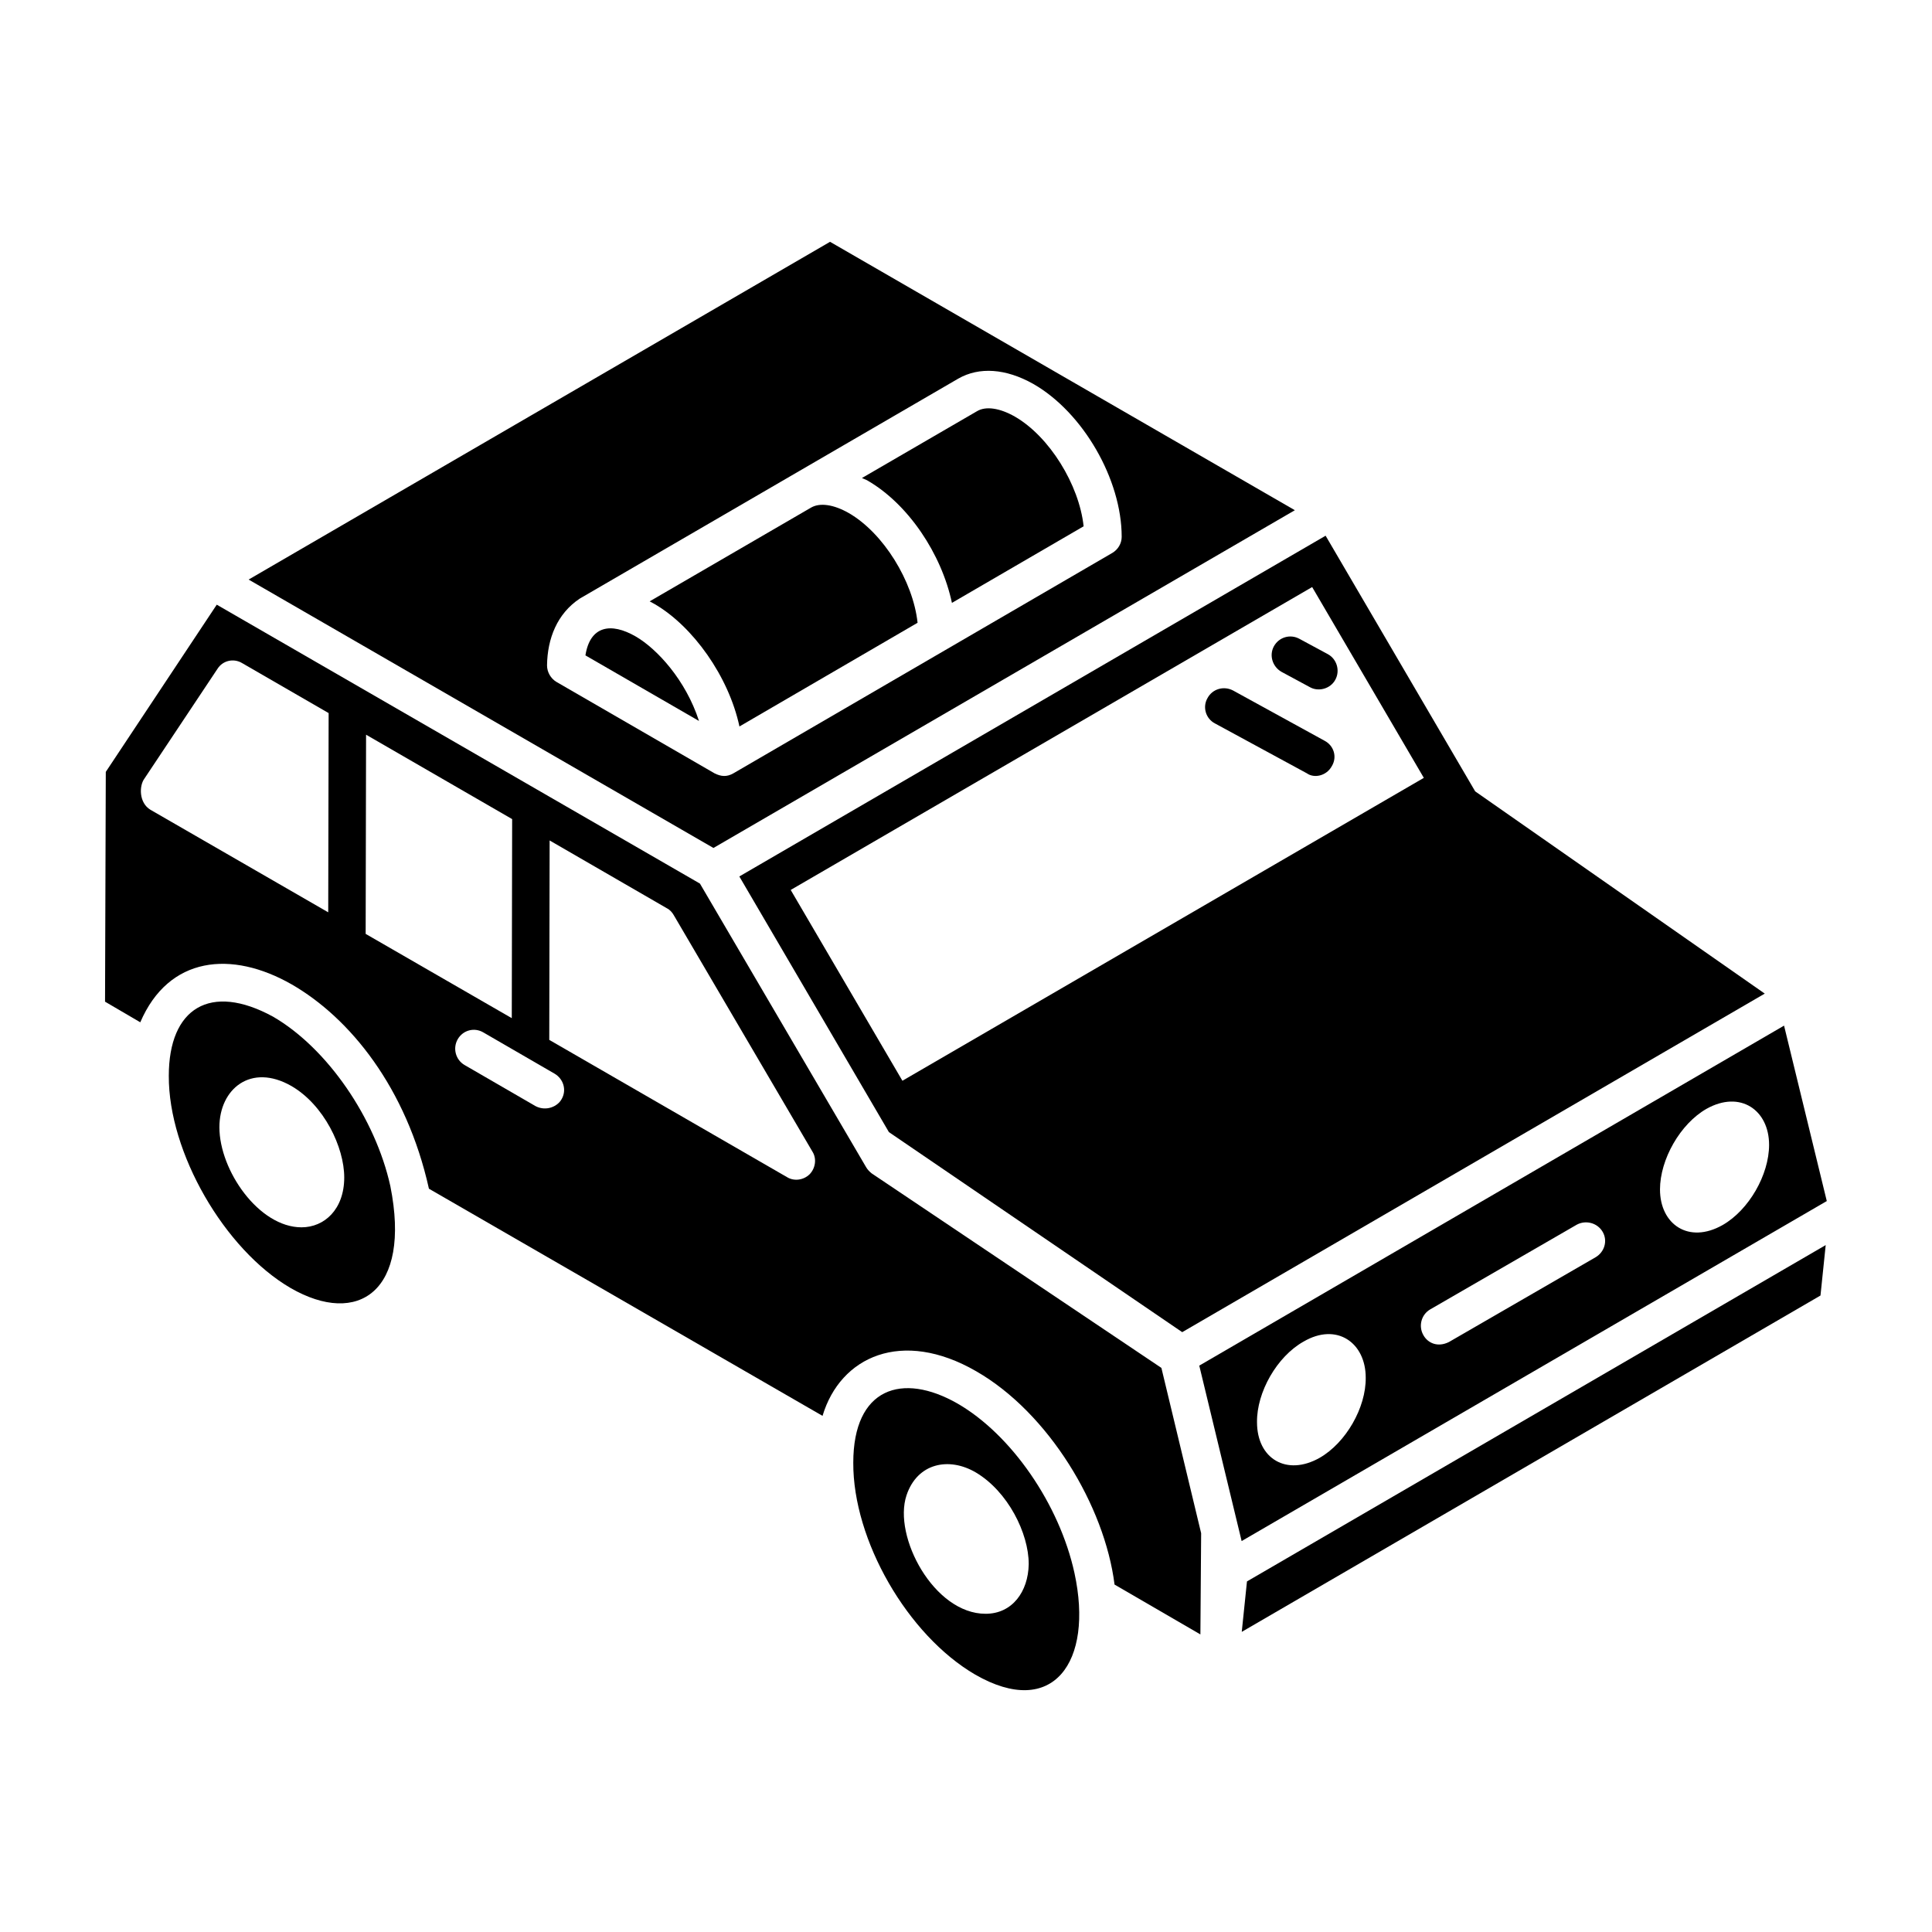
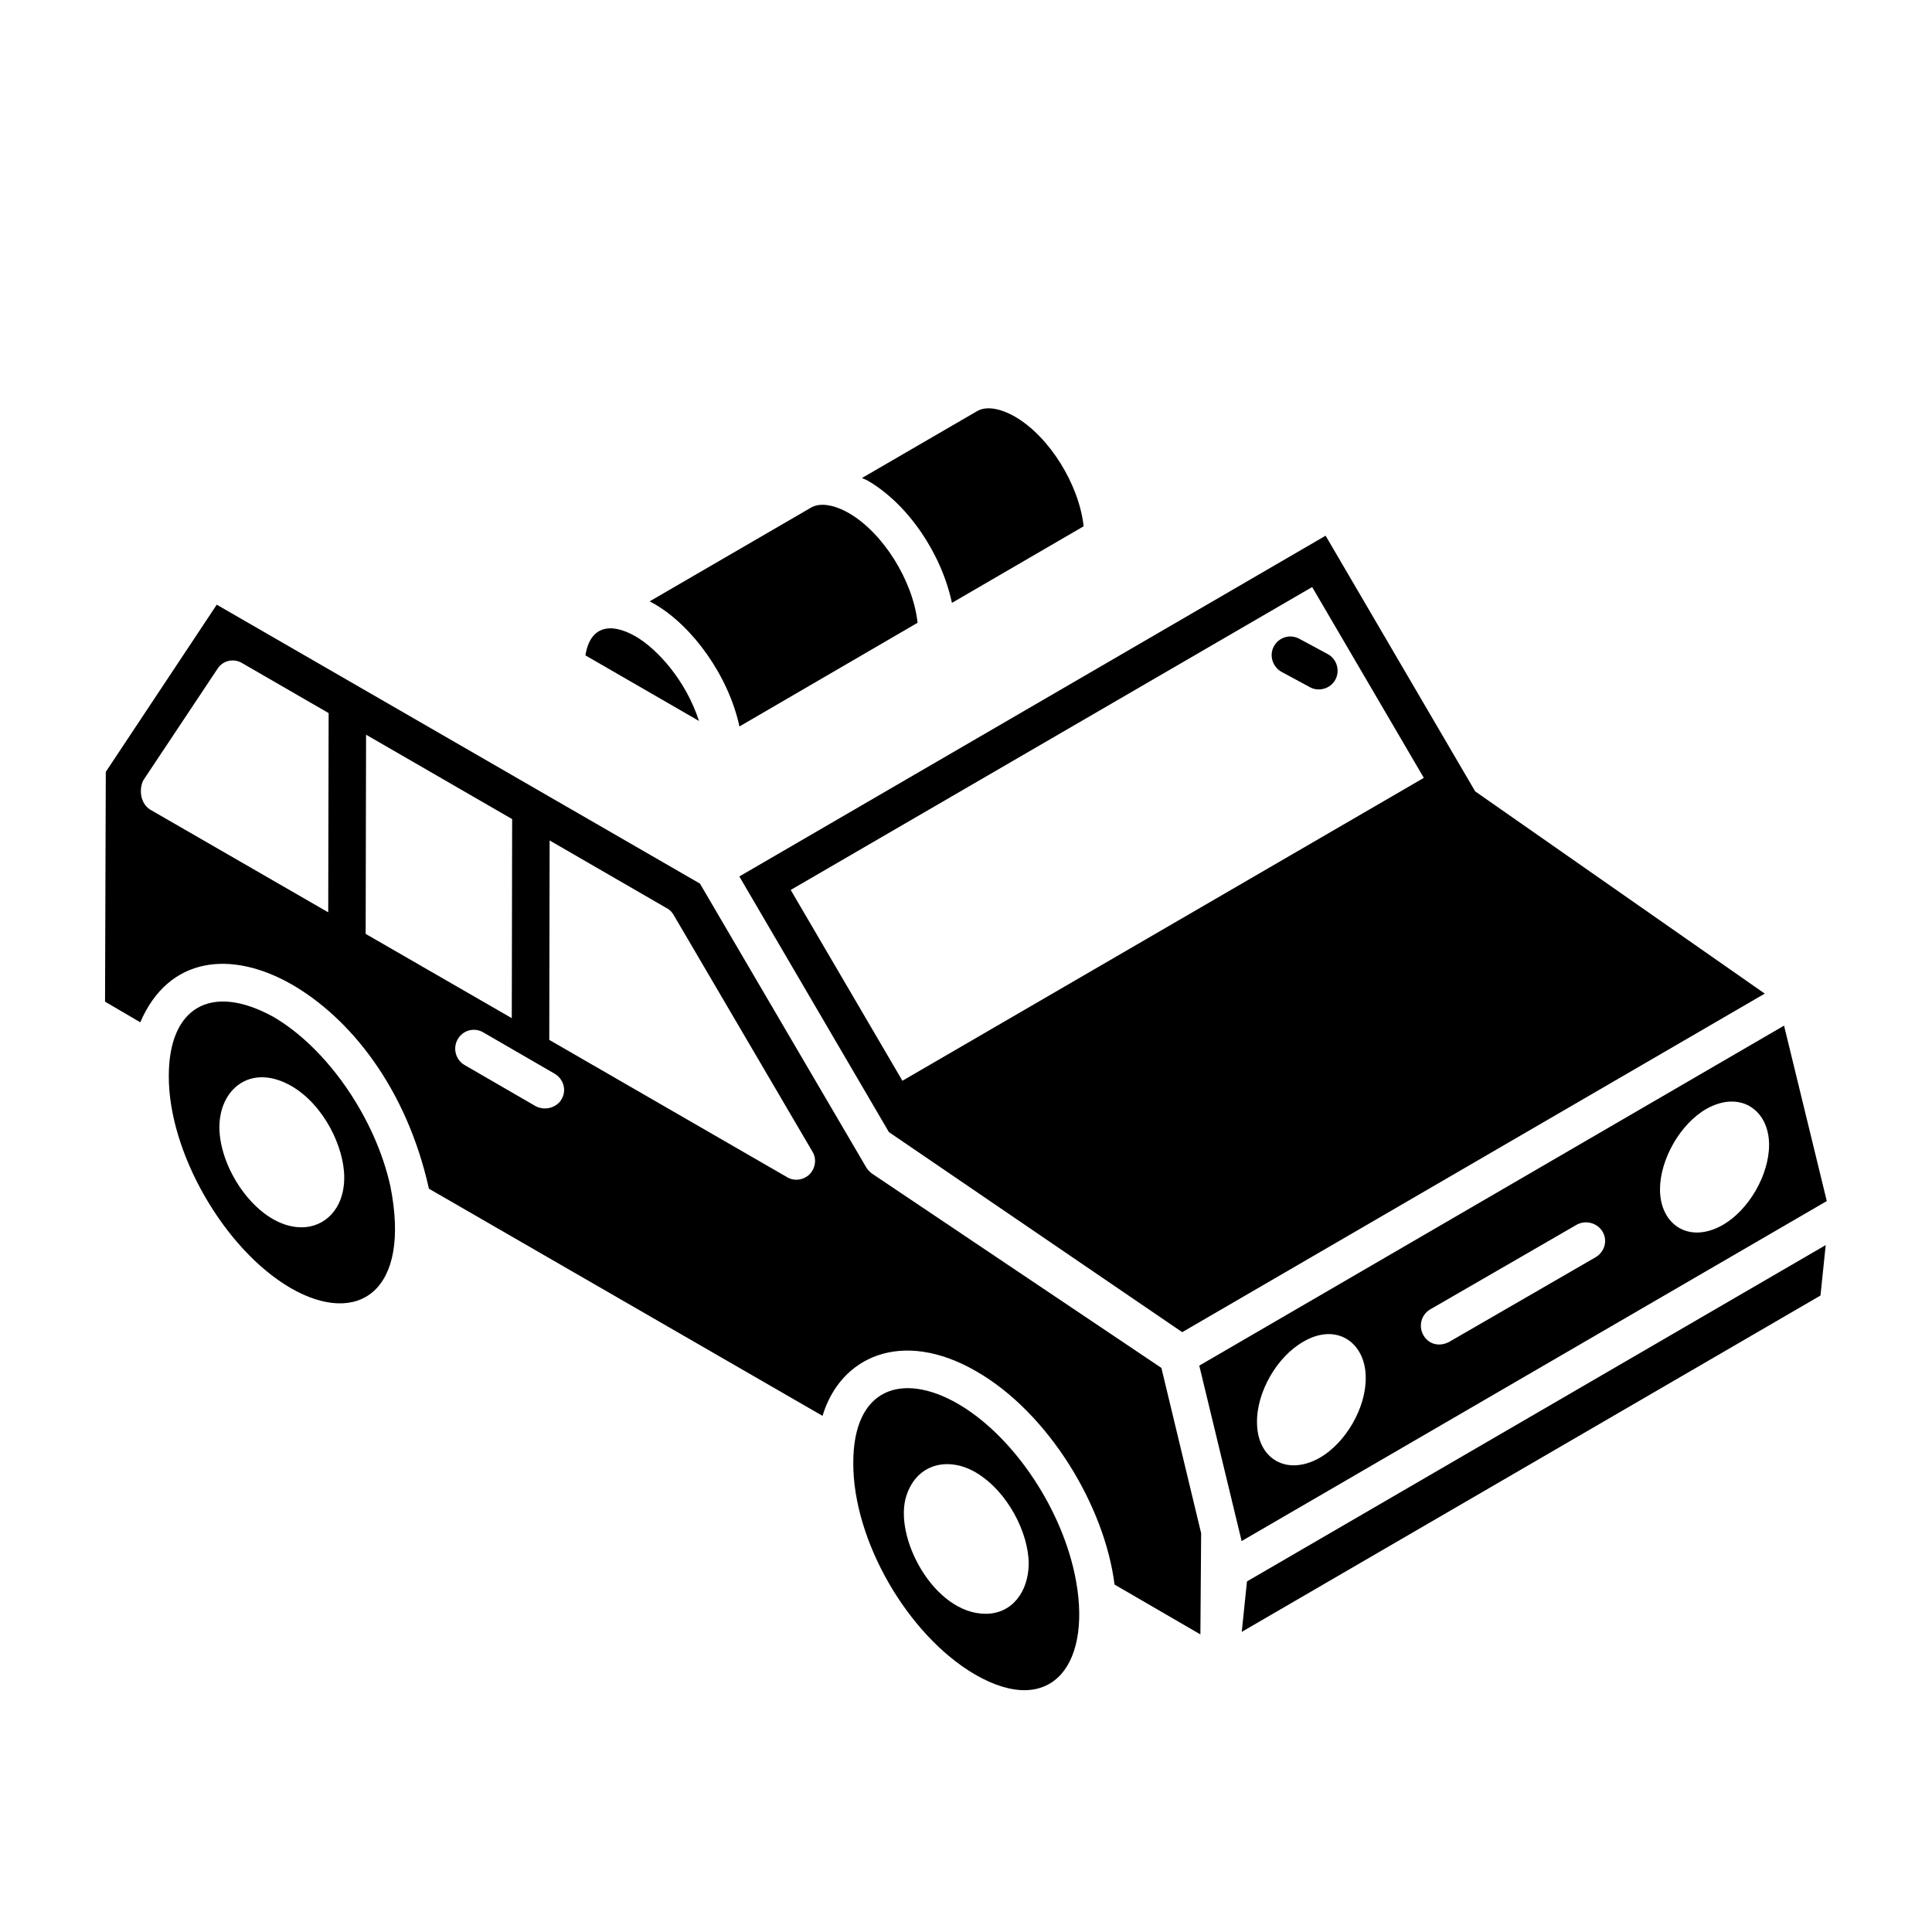
<svg xmlns="http://www.w3.org/2000/svg" fill="#000000" width="800px" height="800px" version="1.1" viewBox="144 144 512 512">
  <g>
    <path d="m301.93 244.11c-0.25 0.145-0.523 0.305-0.816 0.473 0.289-0.168 0.559-0.324 0.816-0.473z" />
    <path d="m295.38 247.92c-0.738 0.43-1.48 0.859-2.215 1.289 0.789-0.461 1.516-0.883 2.215-1.289z" />
    <path d="m298.52 302.12c-0.227 0.133-0.41 0.238-0.547 0.316 0.727-0.422 2.066-1.199 0.547-0.316z" />
-     <path d="m295.47 247.86c-0.031 0.016-0.062 0.035-0.094 0.055 0.031-0.02 0.062-0.035 0.094-0.055z" />
    <path d="m301.93 244.11c3.91-2.273 2.938-1.707 0 0z" />
-     <path d="m333.07 368.72 154.08-89.508-123.18-71.129c-95.156 55.273-84.531 49.098-70.812 41.125-12.699 7.379-37.727 21.922-83.27 48.383zm-35.465-66.062s0.004 0 0.004-0.004l-0.004 0.004zm0 0c0.039-0.023 0.168-0.098 0.363-0.211-0.055 0.031-0.094 0.055-0.137 0.078 0.27-0.156 0.5-0.293 0.684-0.398 4.019-2.336 23.547-13.684 99.43-57.785 5.562-3.18 12.617-2.684 19.867 1.391 13.211 7.551 23.445 25.332 23.445 40.531 0 1.789-0.992 3.379-2.484 4.269l-100.43 58.414c-1.723 0.984-3.238 0.863-4.969 0l-41.922-24.238c-1.488-0.895-2.484-2.582-2.484-4.371 0.094-7.129 2.688-13.707 8.641-17.68z" />
-     <path d="m301.12 244.58c-1.598 0.926-3.586 2.086-5.648 3.281 2.414-1.402 4.262-2.477 5.648-3.281z" />
    <path d="m216.35 413.42c-16.648-9.082-27.617-2.25-27.617 15.695-0.098 20.266 14.703 45.996 32.285 56.227 17.816 10.281 32.031 0.977 26.426-27.02-3.973-17.98-16.691-36.559-31.094-44.902zm7.551 55.832c-11.285 0-21.758-15.059-21.758-26.523 0-10.145 8.332-17.066 19.074-10.93 8.66 5.023 14.008 16.238 14.008 24.238 0 8.473-5.277 13.215-11.324 13.215z" />
    <path d="m339.96 336.52 47.207-27.48c-1.184-11-9.055-23.797-18.25-29.086-3.992-2.269-7.625-2.789-9.961-1.445l-42.793 24.855c0.445 0.227 0.891 0.477 1.34 0.73 10.141 5.914 19.605 19.152 22.457 32.426z" />
    <path d="m428.74 560.85c-3.973-18.18-16.691-36.656-30.996-44.902-14.648-8.371-27.617-4.172-27.617 15.695-0.098 20.562 14.406 45.699 32.285 56.129 20.621 11.895 31.477-3.262 26.328-26.922zm-44.508-20.566c2.863-8.59 11.262-10.258 18.379-6.062 8.496 5.039 14.008 16.109 14.008 24.238v0.098c-0.137 7.246-4.352 13.113-11.426 13.113-13.68 0.008-24.594-20.48-20.961-31.387z" />
    <path d="m312.5 312.69c-6.629-3.844-12.129-2.832-13.355 4.992l30.094 17.379c-3.5-10.816-11.094-19.086-16.738-22.371z" />
    <path d="m379.57 444.02c0.898 0.613 73.027 49.809 77.73 53.016 13.242-7.695 134.64-78.25 154.38-89.719l-76.742-53.598-39.637-67.75-155.37 90.301zm141.76-93.879-138.18 80.27-29.605-50.566 138.19-80.27z" />
    <path d="m483.58 322.03 7.551 4.074c2.234 1.277 5.449 0.477 6.754-1.988 1.293-2.383 0.398-5.465-1.988-6.754l-7.551-4.074c-2.383-1.293-5.363-0.496-6.754 1.988-1.289 2.383-0.395 5.363 1.988 6.754z" />
-     <path d="m466 335.73 24.34 13.211c1.902 1.359 5.211 0.746 6.656-1.988 1.391-2.383 0.496-5.363-1.988-6.656l-24.238-13.312c-2.484-1.293-5.465-0.398-6.754 1.988-1.395 2.387-0.5 5.469 1.984 6.758z" />
    <path d="m396.27 303.77 34.902-20.297c-1.184-10.996-9.055-23.797-18.242-29.082-4-2.269-7.648-2.805-9.977-1.441l-30.531 17.73c0.477 0.242 0.945 0.363 1.426 0.637 10.863 6.258 19.668 19.492 22.422 32.453z" />
    <path d="m627.25 462.8c-0.305 0.176-0.555 0.324-0.762 0.445 0.246-0.145 0.508-0.297 0.762-0.445z" />
    <path d="m461.82 505.91c0.004 0 0.004-0.004 0.008-0.004-0.055 0.031-0.07 0.039-0.008 0.004z" />
    <path d="m628.11 462.31c0.059-0.035 0.074-0.043 0 0z" />
    <path d="m464.12 504.57c-0.156 0.09-0.281 0.164-0.418 0.242 0.055-0.031 0.105-0.062 0.156-0.09-0.383 0.223-1.02 0.594-2.031 1.18 0.004 0 0.004-0.004 0.008-0.004-0.004 0-0.016 0.008-0.016 0.008 0.23 0.953 11.559 47.863 11.227 46.492 112.57-65.41 144.93-84.211 152.84-88.809 0.129-0.074 0.332-0.191 0.594-0.344-0.094 0.055-0.184 0.105-0.266 0.152 0.559-0.324 0.965-0.559 1.262-0.73-0.074 0.043-0.152 0.09-0.23 0.133 0.141-0.082 0.293-0.172 0.457-0.266 0.199-0.113 0.336-0.195 0.398-0.234-0.039 0.02-0.086 0.051-0.16 0.094 0.066-0.039 0.105-0.062 0.176-0.102l-11.324-46.492c-111.65 64.914-144.32 83.91-152.54 88.688 0.074-0.043 0.039-0.023-0.141 0.082zm-1.715 0.996c-0.09 0.051-0.207 0.121-0.273 0.16 0.086-0.051 0.168-0.098 0.273-0.16zm163.44-41.949c-0.246 0.145-0.285 0.168 0 0zm-29.609-25.762c8.945-5.019 16.59 0.312 16.59 9.539 0 7.945-5.363 17.285-12.32 21.258-8.988 5.082-16.59-0.176-16.59-9.438 0-7.945 5.363-17.387 12.32-21.359zm-73.219 53.148 38.844-22.449c2.383-1.293 5.465-0.496 6.856 1.887 1.391 2.383 0.496 5.363-1.887 6.754l-38.844 22.453c-2.973 1.484-5.586 0.289-6.754-1.789-1.391-2.383-0.598-5.465 1.785-6.856zm-33.578 8.543c8.832-5.168 16.492 0.289 16.492 9.539 0.102 7.949-5.266 17.285-12.219 21.258-8.742 4.941-16.59 0.238-16.59-9.438-0.102-7.945 5.266-17.383 12.316-21.359z" />
    <path d="m464.26 504.49c-0.07 0.039-0.203 0.117-0.402 0.234 0.121-0.07 0.191-0.109 0.262-0.152 0.043-0.023 0.098-0.059 0.141-0.082z" />
    <path d="m627.83 473.96c-37.535 21.812-130.64 75.926-153.37 89.133l-1.383 13.367 153.37-89.133z" />
    <path d="m221.31 404.88c15.426 8.891 30.398 27.344 36.359 54.141l104.31 60.199c4.719-15.738 21.047-23.184 40.73-11.82 19.176 11.008 34.055 35.73 36.656 56.527l22.75 13.211 0.199-26.82-10.531-43.809c-0.953-0.641-81.949-55.023-76.793-51.559-0.598-0.496-1.094-0.992-1.492-1.688-0.57-0.977-46.887-80.012-44.008-75.102l-128.05-73.914-29.406 44.309-0.199 60.898 9.34 5.465c7.535-17.555 24.227-19.129 40.133-10.039zm71.527 30.398c-1.02 1.891-3.977 3.324-6.856 1.887-0.953-0.555-20.098-11.637-18.875-10.93-2.383-1.391-3.18-4.469-1.789-6.856 1.391-2.383 4.371-3.18 6.754-1.789 0.961 0.559 14.156 8.195 18.875 10.93 2.387 1.395 3.281 4.375 1.891 6.758zm-3.18-68.547 31.094 17.98c0.797 0.398 1.391 1.094 1.789 1.789l36.758 62.684c1.191 1.887 0.797 4.371-0.695 5.961-1.664 1.664-4.219 1.945-6.059 0.793l-62.984-36.359zm-48.645-28.027 38.711 22.367-0.098 52.75-38.723-22.332zm-58.742 11.637 19.371-29.105c1.391-2.188 4.269-2.879 6.559-1.488l22.891 13.227-0.109 52.797-47.125-27.18c-3.059-1.844-3.008-6.356-1.586-8.25z" />
  </g>
</svg>